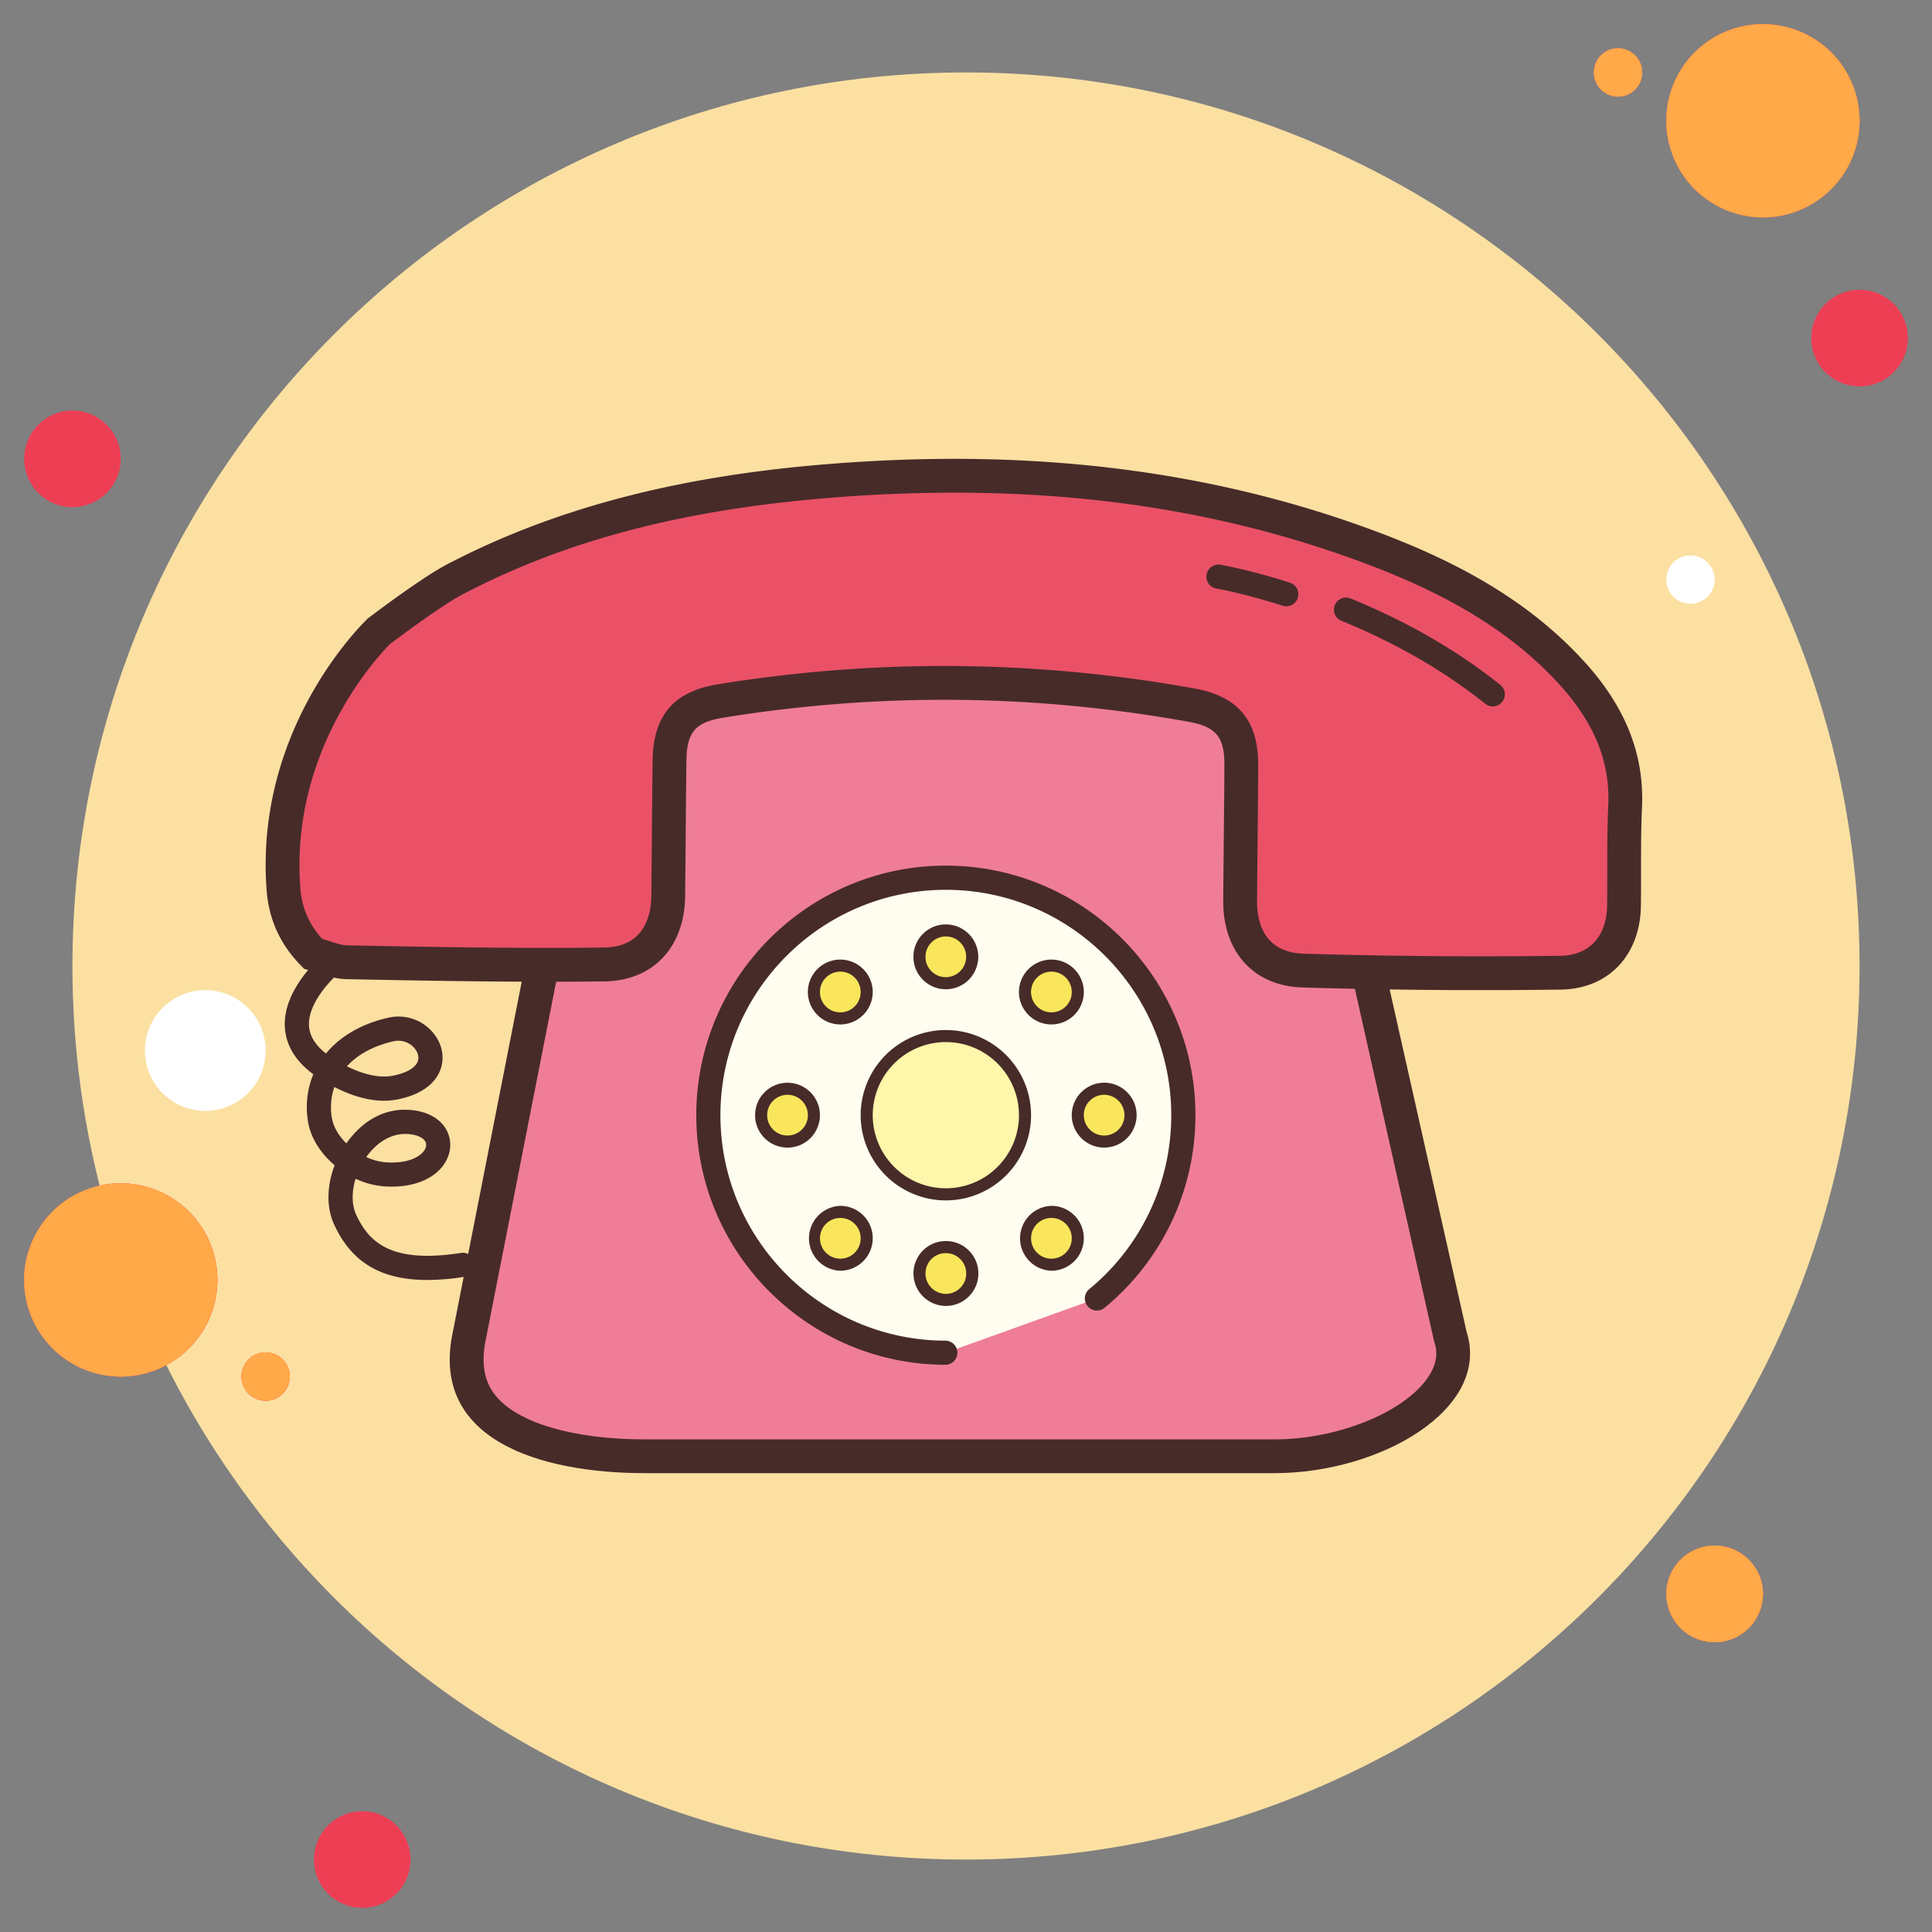
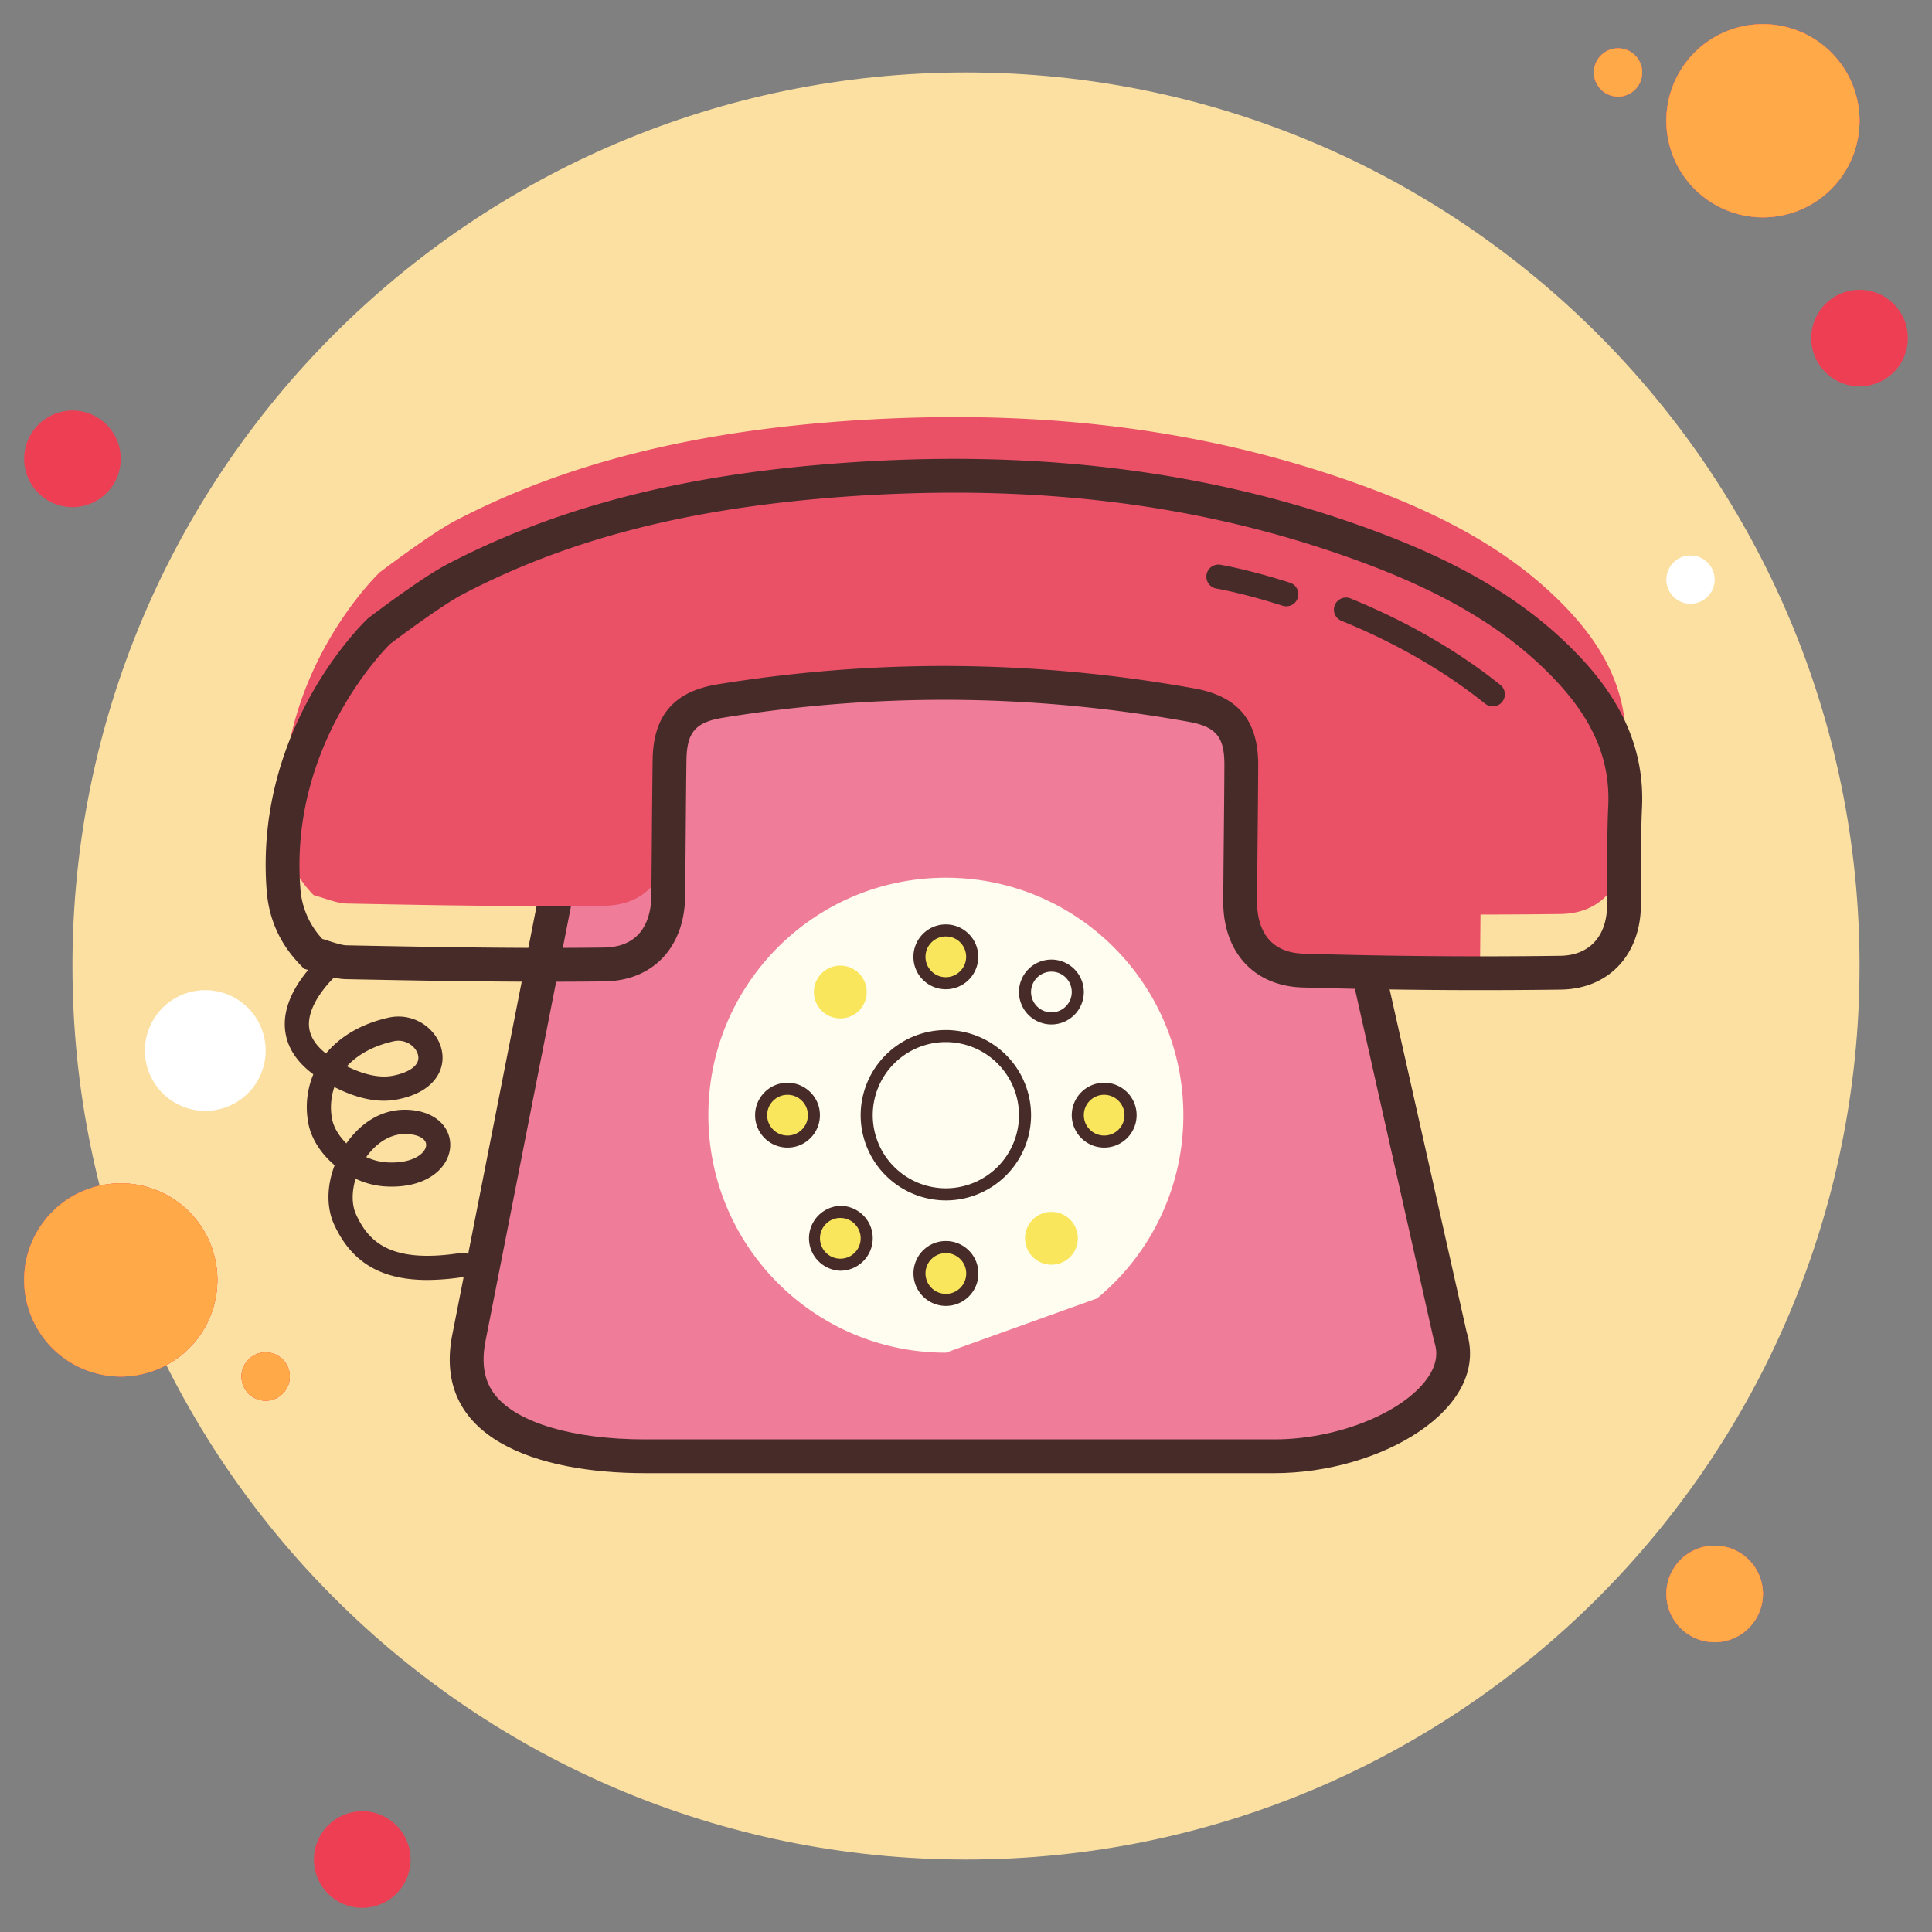
<svg xmlns="http://www.w3.org/2000/svg" xmlns:xlink="http://www.w3.org/1999/xlink" width="80" height="80">
  <rect width="100%" height="100%" fill="#808080" stroke="none" />
  <defs>
    <path d="M66 1a1 1 0 1 0 0 2 1 1 0 0 0 0-2Z" id="a" />
    <path d="M72 0a4 4 0 1 0 0 8 4 4 0 0 0 0-8Z" id="b" />
    <path d="M70 63a2 2 0 1 0 0 4 2 2 0 0 0 0-4ZM4 48a4 4 0 1 0 0 8 4 4 0 0 0 0-8Z" id="c" />
    <path d="M10 55a1 1 0 1 0 0 2 1 1 0 0 0 0-2Z" id="d" />
  </defs>
  <g fill="none" fill-rule="evenodd">
    <path d="M3 17a2 2 0 1 0 0 4 2 2 0 0 0 0-4Z" fill="#EE3E54" fill-rule="nonzero" />
    <g transform="translate(1 1)">
      <use fill="#F5684F" xlink:href="#a" />
      <use fill="#FF7D54" xlink:href="#a" />
      <use fill="#FF6755" xlink:href="#a" />
      <use fill="#FFA949" xlink:href="#a" />
    </g>
    <path d="M40 3C19.565 3 3 19.565 3 40s16.565 37 37 37 37-16.565 37-37S60.435 3 40 3Z" fill="#FCE0A2" fill-rule="nonzero" />
    <g transform="translate(1 1)">
      <use fill="#F5684F" xlink:href="#b" />
      <use fill="#FF7D54" xlink:href="#b" />
      <use fill="#FF6755" xlink:href="#b" />
      <use fill="#FFA949" xlink:href="#b" />
    </g>
    <path d="M77 12a2 2 0 1 0 0 4 2 2 0 0 0 0-4Z" fill="#EE3E54" fill-rule="nonzero" />
    <g transform="translate(1 1)">
      <use fill="#F5684F" xlink:href="#c" />
      <use fill="#FF7D54" xlink:href="#c" />
      <use fill="#FF6755" xlink:href="#c" />
      <use fill="#FFA949" xlink:href="#c" />
    </g>
    <path d="M15 75a2 2 0 1 0 0 4 2 2 0 0 0 0-4Z" fill="#EE3E54" fill-rule="nonzero" />
    <path d="M8.5 41a2.5 2.5 0 1 0 0 5 2.5 2.5 0 0 0 0-5Z" fill="#FFF" fill-rule="nonzero" />
    <g transform="translate(1 1)">
      <use fill="#F5684F" xlink:href="#d" />
      <use fill="#FF7D54" xlink:href="#d" />
      <use fill="#FF6755" xlink:href="#d" />
      <use fill="#FFA949" xlink:href="#d" />
    </g>
    <path d="M70 23a1 1 0 1 0 0 2 1 1 0 0 0 0-2Z" fill="#FFF" fill-rule="nonzero" />
    <path d="M26.705 60.3c-3.214 0-5.669-.758-6.734-2.079-.62-.768-.795-1.726-.534-2.927l4.643-23.612c1.312-5.289 2.933-5.289 7.267-5.289h16.128c4.238 0 5.85.438 7.281 5.351L60.048 55.3c.25.793.108 1.521-.405 2.224-1.176 1.609-4.063 2.777-6.865 2.777H26.705V60.3Z" fill="#EF7D99" fill-rule="nonzero" />
    <path d="M47.473 27.092c3.85 0 5.257.233 6.597 4.805l5.293 23.556.013.06.019.059c.105.329.186.847-.319 1.539-1.038 1.42-3.746 2.491-6.3 2.491h-26.07c-2.957 0-5.271-.68-6.19-1.819-.478-.593-.607-1.358-.39-2.366l4.633-23.565c1.184-4.759 2.334-4.758 6.586-4.758h16.128m0-1.402H31.346c-4.375 0-6.503 0-7.953 5.854l-4.64 23.599C17.787 59.604 22.331 61 26.705 61h26.07c4.375 0 8.973-2.657 7.953-5.854l-5.303-23.599c-1.547-5.314-3.577-5.855-7.952-5.855Z" fill="#472B29" fill-rule="nonzero" />
-     <path d="M61.282 40.3c-2.421 0-4.886-.037-7.326-.11-1.617-.05-2.615-1.152-2.604-2.878.005-.864.014-1.729.022-2.592.01-1.012.02-2.022.024-3.034.006-1.504-.591-2.225-2.061-2.489a58.13 58.13 0 0 0-10.245-.92c-3.074 0-6.192.253-9.267.752-1.473.239-2.082.95-2.103 2.452-.015 1.064-.023 2.13-.031 3.195l-.022 2.431c-.021 1.725-1.037 2.81-2.654 2.829-.804.011-1.608.015-2.412.015-2.654 0-5.31-.048-8.257-.106-.297-.005-.635-.114-.992-.229a14.679 14.679 0 0 0-.392-.121c-.432-.449-1.117-1.269-1.224-2.679-.492-6.448 3.916-10.643 3.973-10.695.006 0 2.098-1.594 3.118-2.127 4.242-2.219 9.224-3.545 15.231-4.056a64.75 64.75 0 0 1 5.44-.237c6.305 0 11.981.983 17.357 3.007 3.612 1.36 6.202 2.974 8.148 5.076 1.629 1.76 2.376 3.599 2.284 5.62-.04.887-.04 1.775-.04 2.663 0 .48 0 .961-.007 1.441-.022 1.66-1.054 2.748-2.628 2.77-1.108.014-2.219.022-3.332.022Z" fill="#EA5167" fill-rule="nonzero" />
+     <path d="M61.282 40.3c-2.421 0-4.886-.037-7.326-.11-1.617-.05-2.615-1.152-2.604-2.878.005-.864.014-1.729.022-2.592.01-1.012.02-2.022.024-3.034.006-1.504-.591-2.225-2.061-2.489a58.13 58.13 0 0 0-10.245-.92c-3.074 0-6.192.253-9.267.752-1.473.239-2.082.95-2.103 2.452-.015 1.064-.023 2.13-.031 3.195c-.021 1.725-1.037 2.81-2.654 2.829-.804.011-1.608.015-2.412.015-2.654 0-5.31-.048-8.257-.106-.297-.005-.635-.114-.992-.229a14.679 14.679 0 0 0-.392-.121c-.432-.449-1.117-1.269-1.224-2.679-.492-6.448 3.916-10.643 3.973-10.695.006 0 2.098-1.594 3.118-2.127 4.242-2.219 9.224-3.545 15.231-4.056a64.75 64.75 0 0 1 5.44-.237c6.305 0 11.981.983 17.357 3.007 3.612 1.36 6.202 2.974 8.148 5.076 1.629 1.76 2.376 3.599 2.284 5.62-.04.887-.04 1.775-.04 2.663 0 .48 0 .961-.007 1.441-.022 1.66-1.054 2.748-2.628 2.77-1.108.014-2.219.022-3.332.022Z" fill="#EA5167" fill-rule="nonzero" />
    <path d="M39.505 20.4c6.218 0 11.814.969 17.108 2.961 3.507 1.32 6.011 2.876 7.881 4.896 1.516 1.639 2.184 3.264 2.1 5.114-.042.912-.041 1.825-.041 2.708 0 .473 0 .946-.006 1.419-.018 1.285-.742 2.063-1.939 2.079a245.172 245.172 0 0 1-10.63-.088c-1.687-.051-1.931-1.383-1.926-2.173.005-.847.014-1.694.022-2.541.01-1.029.021-2.058.025-3.087.008-1.845-.83-2.856-2.636-3.18a58.687 58.687 0 0 0-10.371-.932c-3.111 0-6.266.256-9.378.761-1.81.294-2.665 1.29-2.69 3.134a553.433 553.433 0 0 0-.031 3.156c-.007.824-.013 1.647-.023 2.471-.009.789-.276 2.116-1.963 2.138-.796.01-1.592.014-2.388.014-2.645 0-5.197-.046-8.26-.106-.192-.003-.481-.097-.788-.195-.076-.024-.151-.049-.227-.072a3.405 3.405 0 0 1-.908-2.116c-.439-5.759 3.289-9.667 3.714-10.092.631-.479 2.222-1.647 3.004-2.057 4.214-2.205 8.97-3.469 14.966-3.978a64.283 64.283 0 0 1 5.385-.234m-.001-1.4c-1.825 0-3.66.083-5.502.24-5.402.459-10.648 1.596-15.496 4.132-1.095.572-3.271 2.234-3.271 2.234S10.517 30 11.041 36.868c.139 1.832 1.127 2.818 1.554 3.25.579.149 1.156.416 1.738.427 2.762.054 5.524.106 8.287.106.802 0 1.604-.004 2.405-.014 2.058-.026 3.321-1.457 3.345-3.521.022-1.875.028-3.75.054-5.625.016-1.165.36-1.583 1.515-1.771a56.989 56.989 0 0 1 9.153-.743c3.377 0 6.752.304 10.123.91 1.148.206 1.489.634 1.484 1.796-.008 1.875-.036 3.75-.047 5.625-.013 2.065 1.224 3.519 3.284 3.581a246.556 246.556 0 0 0 10.691.088c2.014-.028 3.291-1.466 3.319-3.46.018-1.361-.016-2.724.046-4.082.11-2.425-.868-4.397-2.471-6.128-2.323-2.51-5.264-4.069-8.415-5.255C51.385 19.897 45.497 19 39.504 19Z" fill="#472B29" fill-rule="nonzero" />
    <path d="M39.166 56.012c-5.431 0-9.834-4.403-9.834-9.834s4.403-9.834 9.834-9.834S49 40.747 49 46.178a9.811 9.811 0 0 1-3.579 7.588" fill="#FEFDEF" fill-rule="nonzero" />
-     <path d="M39.166 56.513c-5.698 0-10.334-4.637-10.334-10.335 0-5.698 4.636-10.334 10.334-10.334 5.698 0 10.334 4.635 10.334 10.334 0 3.097-1.371 6.003-3.761 7.975a.5.5 0 0 1-.637-.771 9.307 9.307 0 0 0 3.397-7.203c0-5.146-4.188-9.334-9.334-9.334s-9.334 4.188-9.334 9.334c0 5.147 4.188 9.335 9.334 9.335a.5.5 0 0 1 .001.999Z" fill="#472B29" fill-rule="nonzero" />
    <g fill-rule="nonzero">
-       <path d="M39.166 42.9a3.278 3.278 0 1 0 0 6.556 3.278 3.278 0 0 0 0-6.556Z" fill="#FEF6AA" />
      <path d="M39.166 49.706a3.532 3.532 0 0 1-3.528-3.528 3.532 3.532 0 0 1 3.528-3.527 3.532 3.532 0 0 1 3.528 3.527 3.532 3.532 0 0 1-3.528 3.528Zm0-6.556a3.03 3.03 0 0 0-3.028 3.027 3.031 3.031 0 0 0 3.028 3.028 3.031 3.031 0 0 0 3.028-3.028 3.031 3.031 0 0 0-3.028-3.027Z" fill="#472B29" />
    </g>
    <g fill-rule="nonzero">
      <path d="M39.166 38.527a1.093 1.093 0 1 0 0 2.186 1.093 1.093 0 0 0 0-2.186Z" fill="#F9E65C" />
      <path d="M39.165 40.963h-.009a1.336 1.336 0 0 1-.947-.4 1.33 1.33 0 0 1-.386-.952c.002-.358.145-.694.399-.946.254-.25.588-.387.943-.387h.009c.74.005 1.339.611 1.334 1.353a1.344 1.344 0 0 1-1.343 1.332Zm.001-2.186a.835.835 0 0 0-.592.243.832.832 0 0 0-.251.594.836.836 0 0 0 .242.598c.158.16.369.25.595.251h.005a.845.845 0 0 0 .601-1.435.836.836 0 0 0-.595-.251h-.005Z" fill="#472B29" />
    </g>
    <g fill-rule="nonzero">
-       <path d="M43.536 39.984a1.093 1.093 0 1 0 0 2.186 1.093 1.093 0 0 0 0-2.186Z" fill="#F9E65C" />
      <path d="M43.535 42.42h-.009a1.345 1.345 0 0 1-1.333-1.353 1.345 1.345 0 0 1 1.344-1.333h.009a1.345 1.345 0 0 1 1.333 1.353 1.345 1.345 0 0 1-1.344 1.333Zm-.842-1.349a.846.846 0 0 0 .837.849h.006a.837.837 0 0 0 .592-.243.832.832 0 0 0 .251-.594.837.837 0 0 0-.243-.598.832.832 0 0 0-.594-.251h-.005a.845.845 0 0 0-.844.837Z" fill="#472B29" />
    </g>
    <g fill-rule="nonzero">
      <path d="M34.795 39.984a1.093 1.093 0 1 0 0 2.186 1.093 1.093 0 0 0 0-2.186Z" fill="#F9E65C" />
-       <path d="M34.794 42.42h-.009a1.345 1.345 0 0 1-1.333-1.353 1.345 1.345 0 0 1 1.344-1.333h.009a1.345 1.345 0 0 1 1.333 1.353 1.345 1.345 0 0 1-1.344 1.333Zm-.842-1.349a.84.84 0 0 0 .243.598c.157.16.368.25.594.251h.005a.838.838 0 0 0 .593-.243.832.832 0 0 0 .251-.594.837.837 0 0 0-.243-.598.832.832 0 0 0-.594-.251h-.005a.845.845 0 0 0-.844.837Z" fill="#472B29" />
    </g>
    <g fill-rule="nonzero">
      <path d="M45.722 45.083a1.093 1.093 0 1 0 0 2.186 1.093 1.093 0 0 0 0-2.186Z" fill="#F9E65C" />
      <path d="M45.721 47.519h-.009a1.345 1.345 0 0 1-1.333-1.353 1.345 1.345 0 0 1 1.344-1.333h.009c.74.006 1.338.612 1.333 1.353a1.345 1.345 0 0 1-1.344 1.333Zm.001-2.186a.837.837 0 0 0-.592.243.832.832 0 0 0-.251.594.837.837 0 0 0 .243.598c.157.16.368.25.594.251h.005a.838.838 0 0 0 .593-.243.845.845 0 0 0-.586-1.443h-.006Z" fill="#472B29" />
    </g>
    <g fill-rule="nonzero">
      <path d="M32.61 45.083a1.093 1.093 0 1 0 0 2.186 1.093 1.093 0 0 0 0-2.186Z" fill="#F9E65C" />
      <path d="M32.611 47.519H32.6a1.336 1.336 0 0 1-.947-.4 1.328 1.328 0 0 1-.386-.951c.002-.359.145-.695.4-.947a1.33 1.33 0 0 1 .94-.386h.011c.358.002.695.145.947.4s.389.593.386.951a1.336 1.336 0 0 1-.4.947 1.326 1.326 0 0 1-.94.386Zm-.003-2.185a.834.834 0 0 0-.59.242.835.835 0 0 0-.251.595.833.833 0 0 0 .242.597c.157.16.369.25.595.251h.007a.834.834 0 0 0 .59-.242.835.835 0 0 0 .251-.595.833.833 0 0 0-.242-.597.835.835 0 0 0-.595-.251h-.007Z" fill="#472B29" />
    </g>
    <g fill-rule="nonzero">
      <path d="M43.537 50.182a1.093 1.093 0 1 0 0 2.186 1.093 1.093 0 0 0 0-2.186Z" fill="#F9E65C" />
-       <path d="M43.536 52.618h-.009a1.344 1.344 0 0 1 .007-2.686h.011c.358.002.695.145.947.4s.389.593.386.951a1.344 1.344 0 0 1-1.342 1.335Zm-.001-2.185a.834.834 0 0 0-.59.242.844.844 0 0 0 .586 1.444h.006a.833.833 0 0 0 .591-.243.836.836 0 0 0 .251-.595.833.833 0 0 0-.242-.597.836.836 0 0 0-.595-.251h-.007Z" fill="#472B29" />
    </g>
    <g fill-rule="nonzero">
      <path d="M34.795 50.182a1.093 1.093 0 1 0 0 2.186 1.093 1.093 0 0 0 0-2.186Z" fill="#F9E65C" />
      <path d="M34.795 52.618h-.009a1.344 1.344 0 0 1 .01-2.686h.009c.358.002.695.145.947.4s.389.594.386.952a1.345 1.345 0 0 1-1.343 1.334Zm.001-2.185a.837.837 0 0 0-.592.242.844.844 0 0 0 .586 1.444h.006a.836.836 0 0 0 .591-.242.836.836 0 0 0 .251-.595.836.836 0 0 0-.242-.598.836.836 0 0 0-.595-.251h-.005Z" fill="#472B29" />
    </g>
    <g fill-rule="nonzero">
      <path d="M39.166 51.639a1.093 1.093 0 1 0 0 2.186 1.093 1.093 0 0 0 0-2.186Z" fill="#F9E65C" />
      <path d="M39.165 54.075h-.009a1.345 1.345 0 0 1-.933-2.3c.253-.249.587-.386.941-.386h.011a1.343 1.343 0 0 1-.01 2.686Zm0-2.185a.838.838 0 0 0-.842.837.845.845 0 0 0 .837.849h.006a.837.837 0 0 0 .592-.243.836.836 0 0 0 .251-.595.836.836 0 0 0-.242-.597.836.836 0 0 0-.595-.251h-.007Z" fill="#472B29" />
    </g>
    <path d="M61.813 29.25a.507.507 0 0 1-.313-.109c-1.696-1.357-3.695-2.512-5.942-3.43a.5.5 0 1 1 .379-.925c2.335.955 4.417 2.157 6.188 3.574a.5.5 0 0 1-.312.89ZM53.262 25.105a.529.529 0 0 1-.152-.023c-1.632-.523-2.743-.712-2.754-.714a.5.5 0 0 1 .164-.986c.048.008 1.188.2 2.895.747a.5.5 0 0 1-.153.976ZM17.694 53.001c-1.923 0-3.139-.735-3.856-2.291-.327-.709-.31-1.608.019-2.459-.575-.487-.991-1.128-1.1-1.796a3.553 3.553 0 0 1 .217-1.971c-.731-.54-1.127-1.187-1.177-1.926-.11-1.626 1.565-3.013 1.637-3.071a.5.5 0 0 1 .633.774c-.375.309-1.336 1.311-1.271 2.231.028.408.264.788.701 1.132.588-.712 1.481-1.241 2.604-1.488a1.868 1.868 0 0 1 1.787.575c.401.446.537 1.023.363 1.543-.122.367-.519 1.021-1.793 1.27-.771.155-1.651-.021-2.613-.513a2.578 2.578 0 0 0-.102 1.283c.061.37.284.739.599 1.05.666-.944 1.582-1.457 2.607-1.386.745.048 1.316.37 1.566.884.21.431.162.942-.128 1.367-.454.664-1.392 1.002-2.512.913a3.389 3.389 0 0 1-1.151-.313c-.163.536-.164 1.079.021 1.48.507 1.101 1.39 2.055 4.344 1.591a.503.503 0 0 1 .571.417.5.5 0 0 1-.417.571 9.913 9.913 0 0 1-1.549.133Zm-2.528-5.089c.255.116.524.192.792.215.887.066 1.412-.202 1.604-.481.051-.074.126-.221.056-.364-.088-.18-.361-.301-.732-.324-.638-.044-1.259.306-1.72.954Zm-.803-3.759c.726.358 1.376.493 1.903.39.566-.11.944-.331 1.036-.605.058-.174-.001-.382-.158-.557a.88.88 0 0 0-.829-.268c-.836.184-1.502.549-1.952 1.04Z" fill="#472B29" fill-rule="nonzero" />
  </g>
</svg>